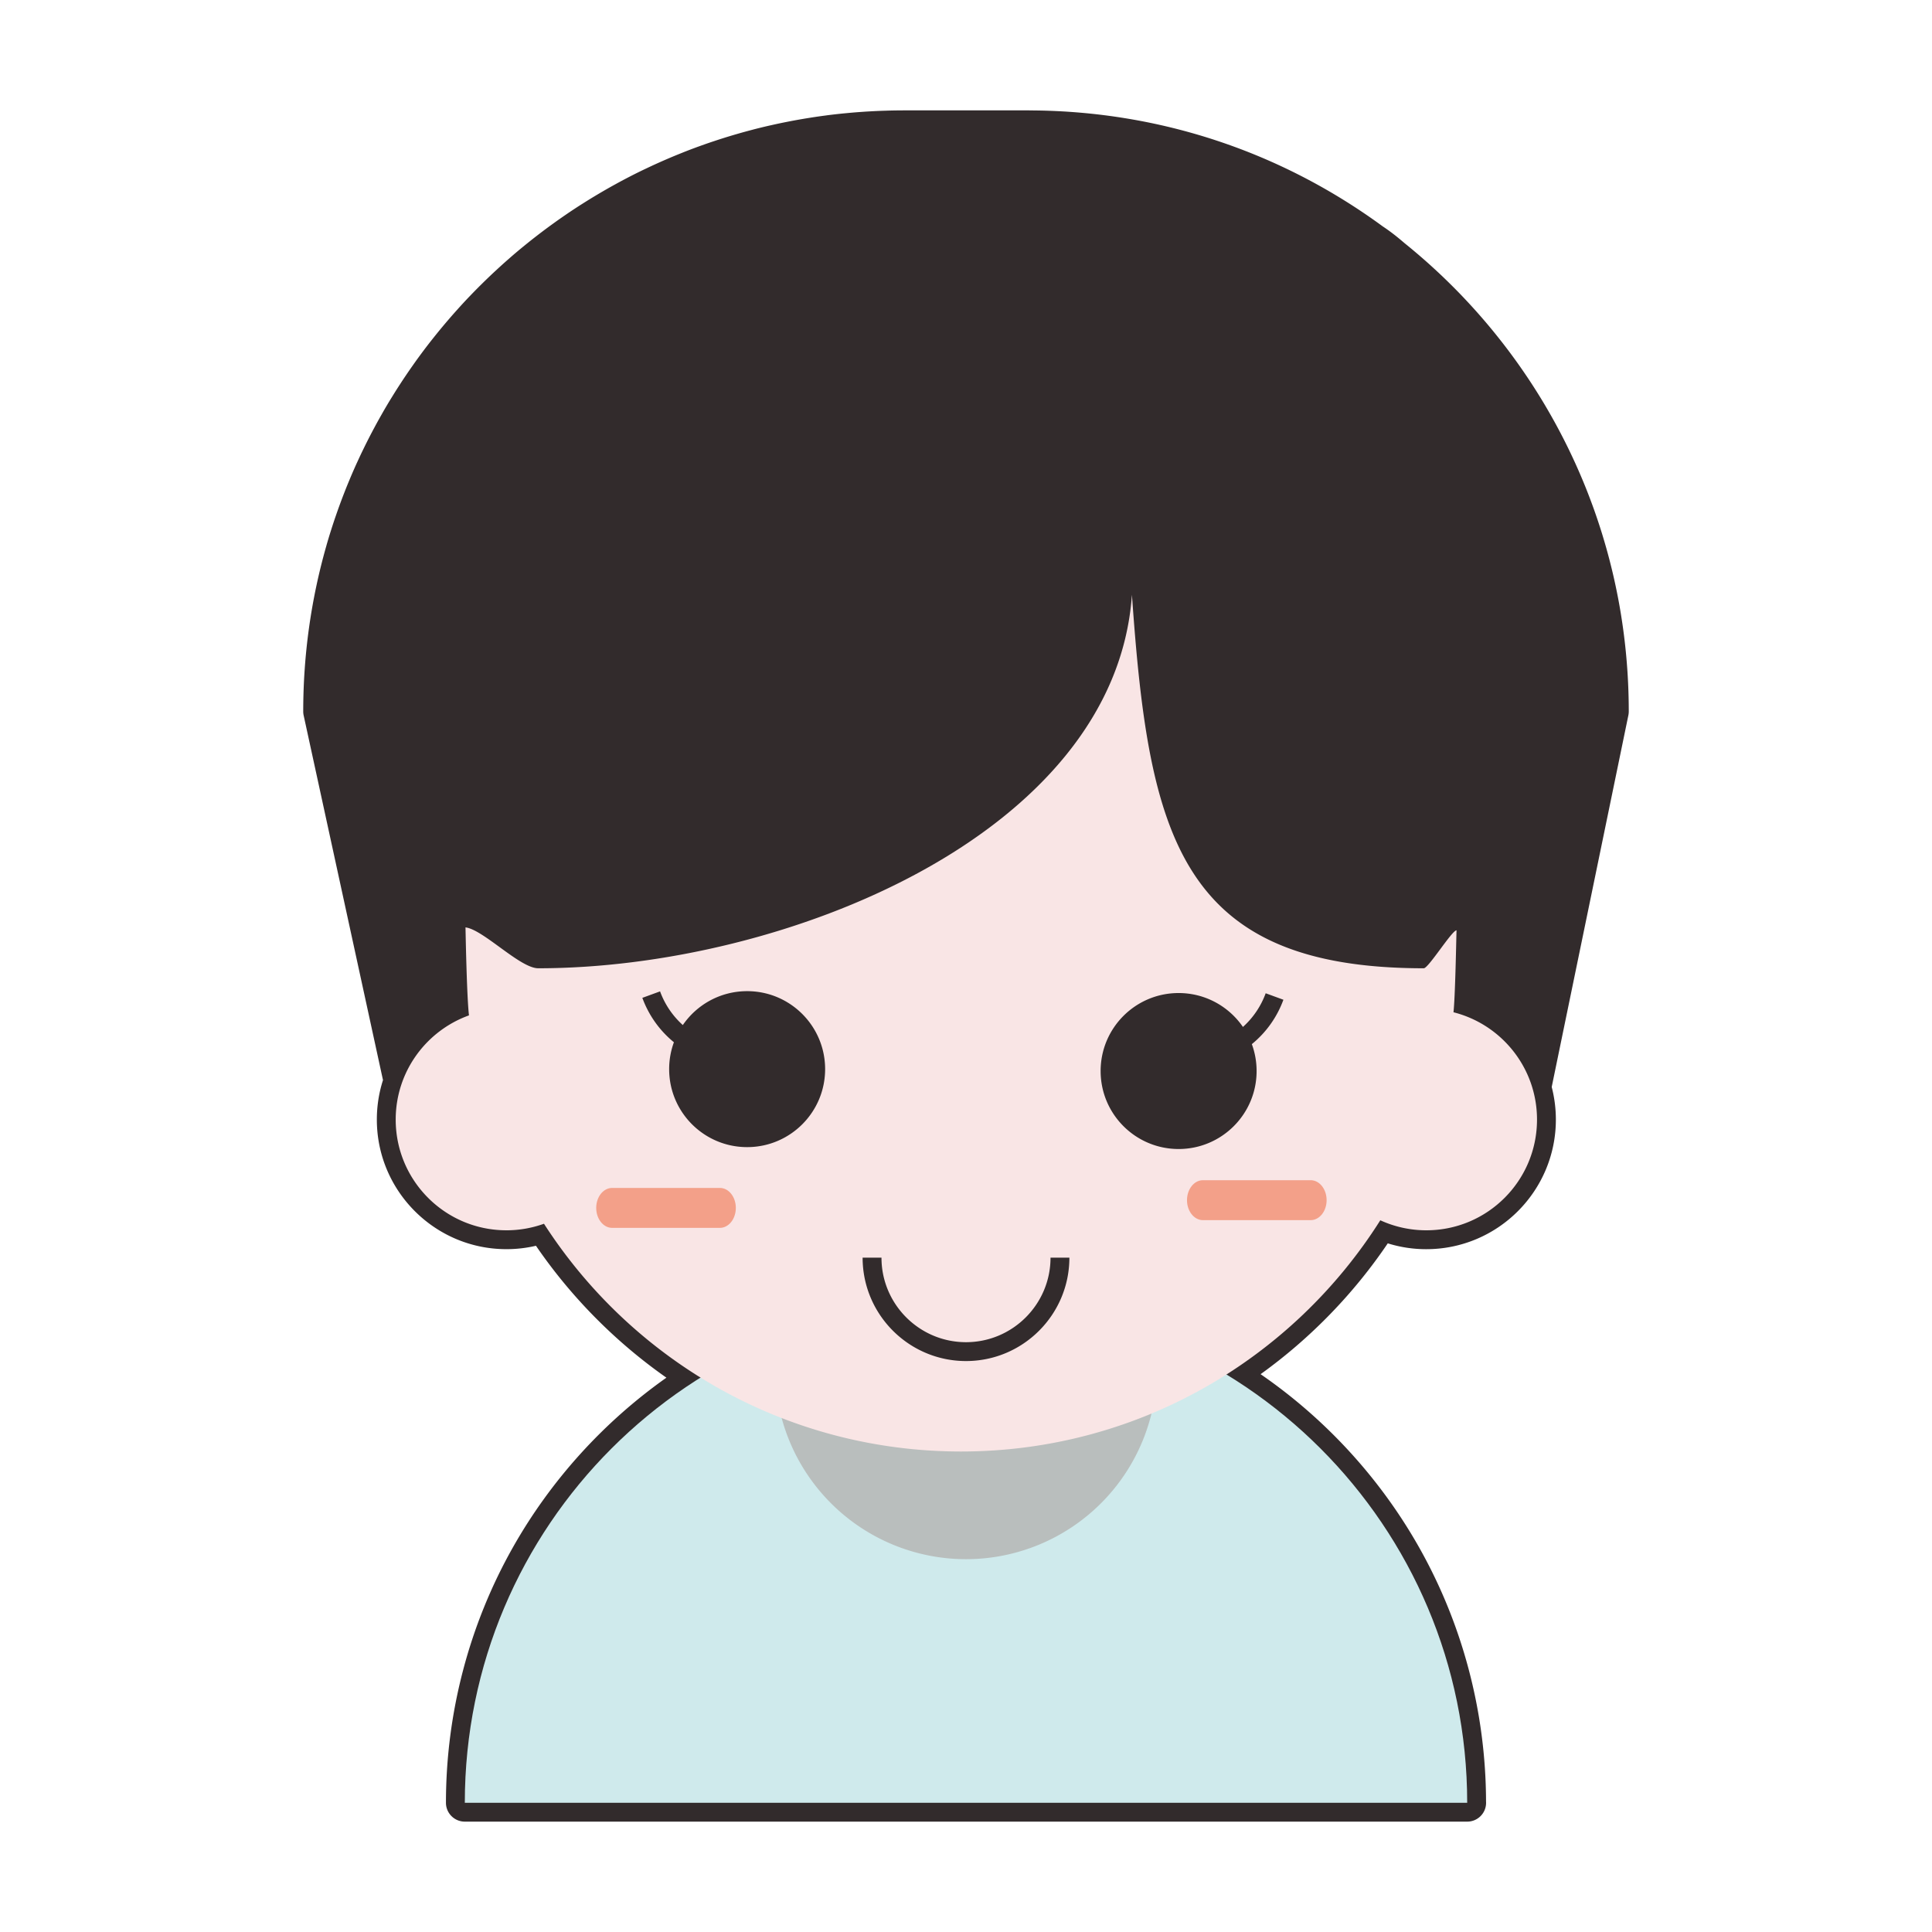
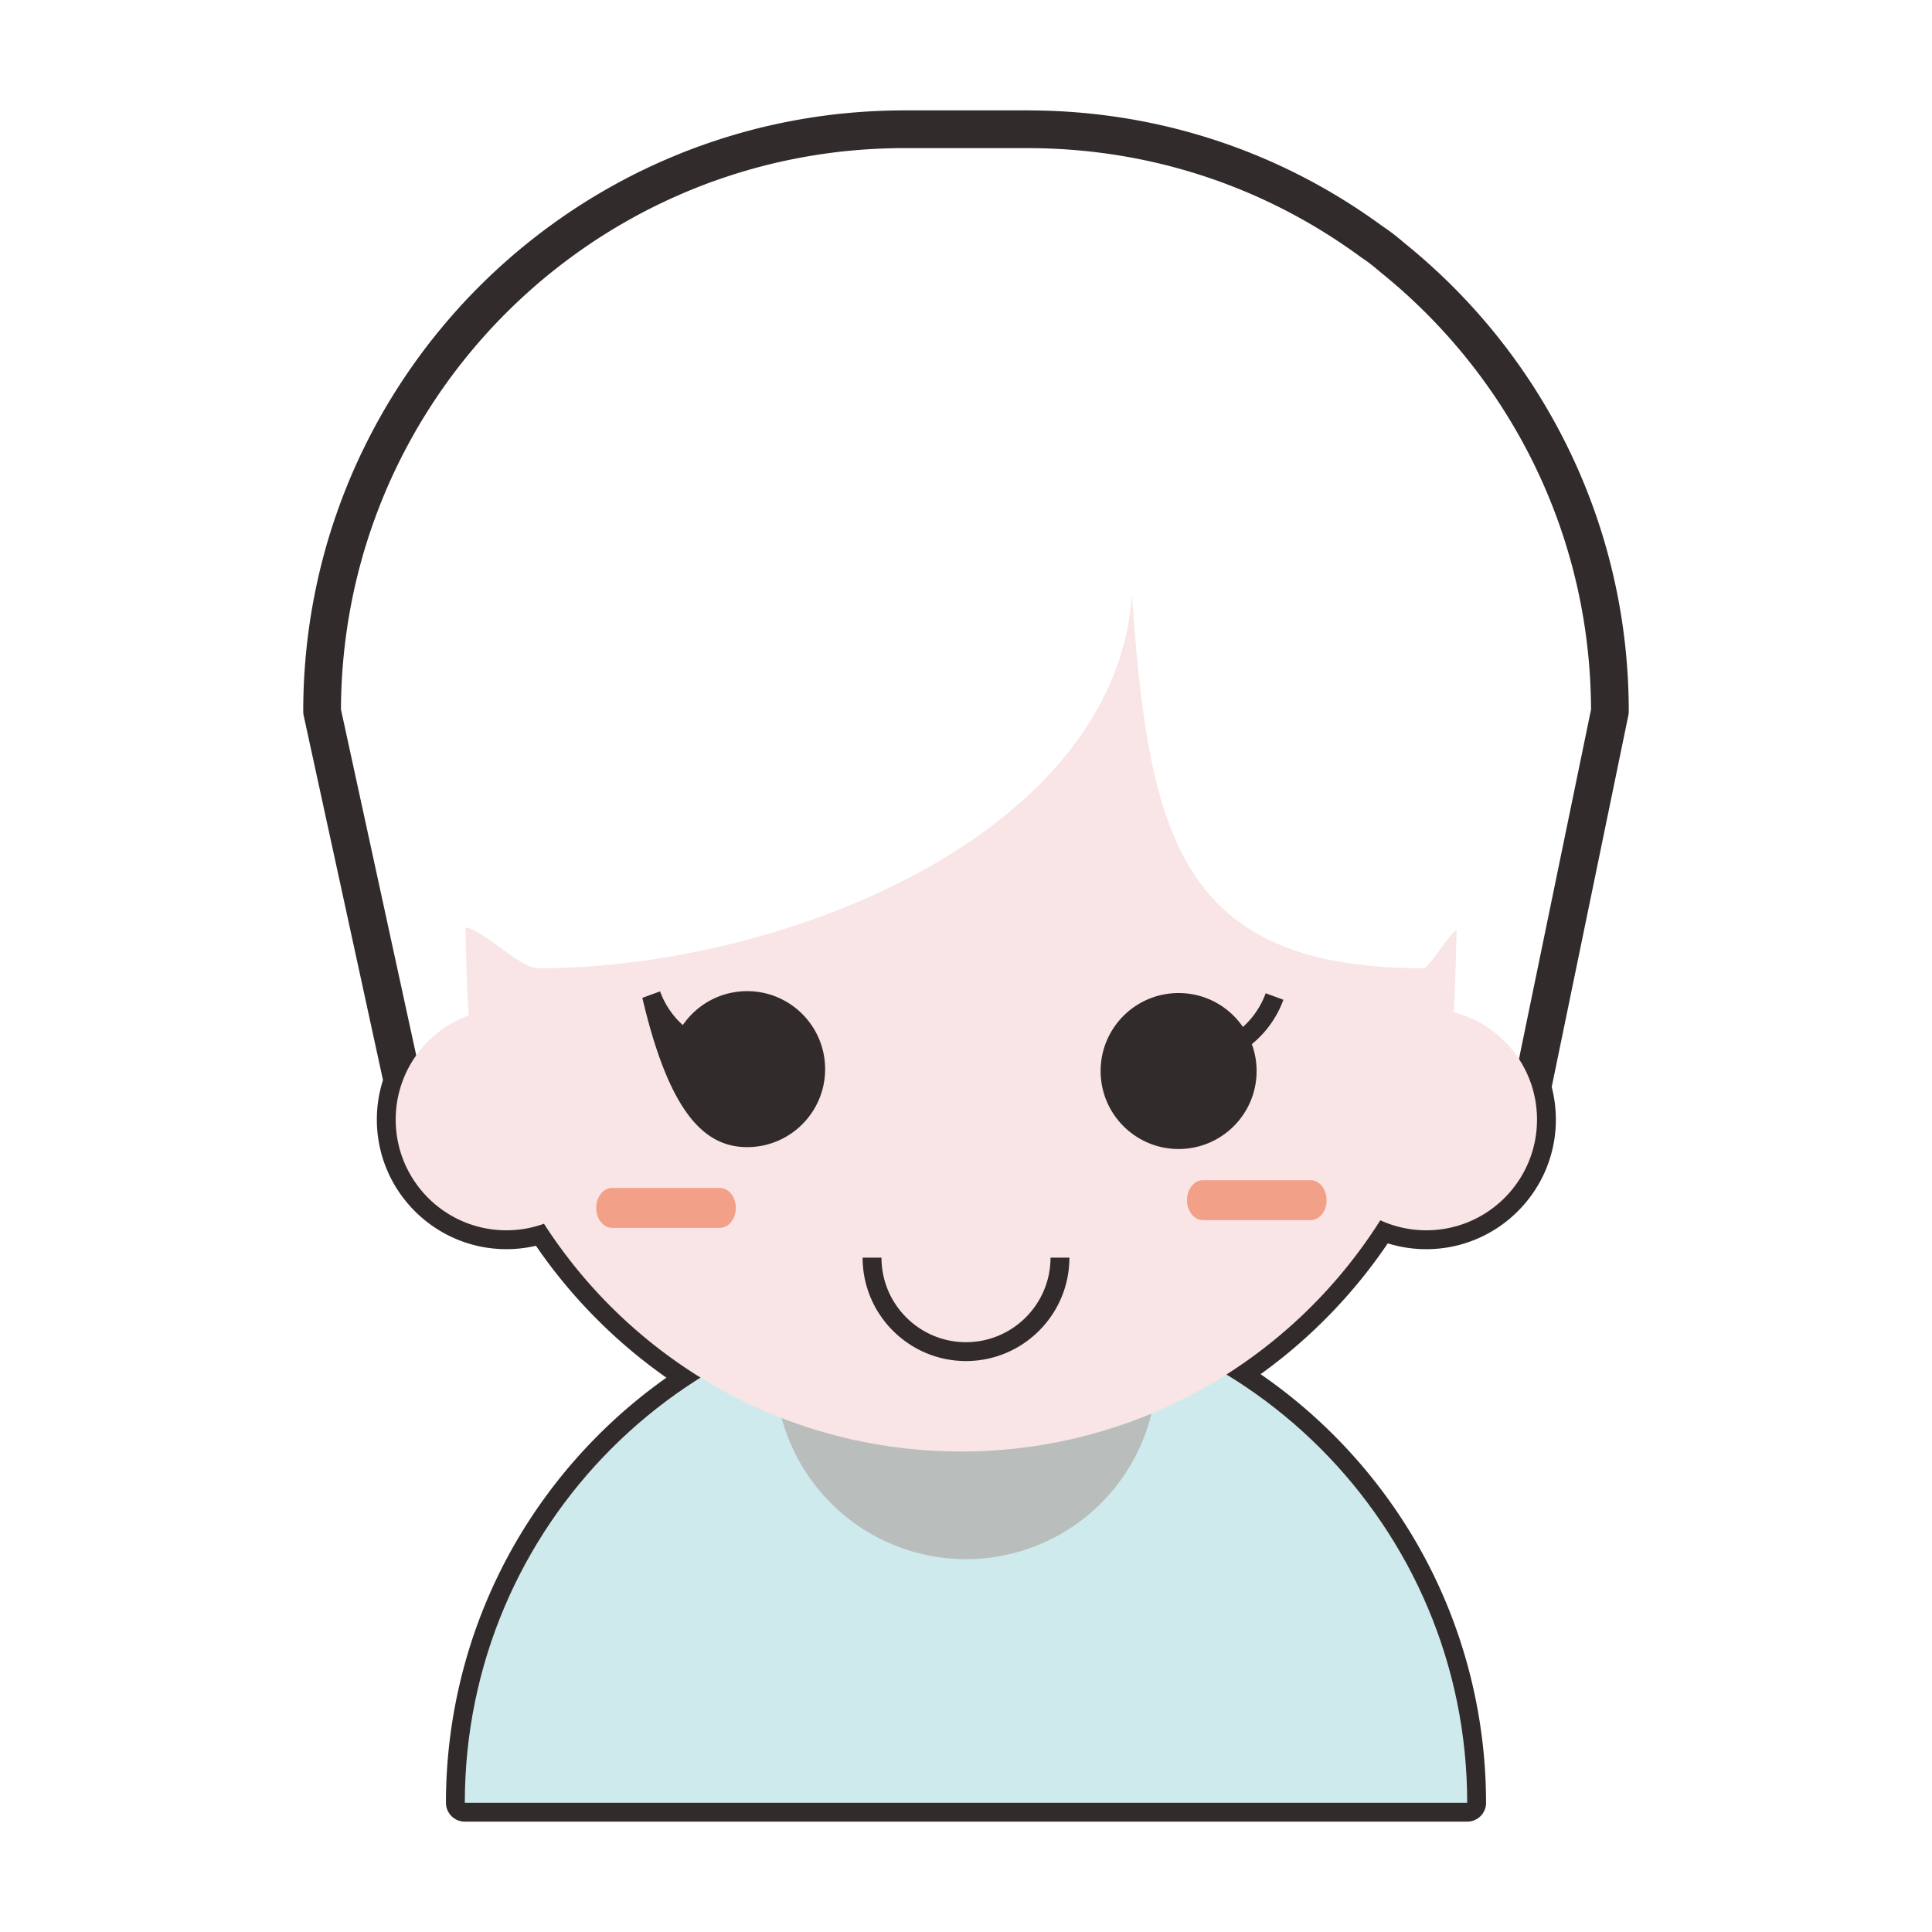
<svg xmlns="http://www.w3.org/2000/svg" t="1739805305749" class="icon" viewBox="0 0 1024 1024" version="1.1" p-id="6785" width="200" height="200">
  <path d="M777.659 965.502H246.365c-5.523 0-10-4.478-10-10 0-47.575 12.323-94.477 35.637-135.635 20.073-35.436 47.965-66.184 81.213-89.671-26.951-18.893-50.573-42.761-69.143-69.912a68.673 68.673 0 0 1-15.661 1.8c-37.868 0-68.676-30.808-68.676-68.676 0-7.175 1.094-14.19 3.259-20.935a7.795 7.795 0 0 1-0.048-0.208l-42-193.067a9.991 9.991 0 0 1-0.229-2.125c0-29.834 4.134-59.396 12.285-87.865 0.035-0.146 0.073-0.292 0.114-0.437 0.606-2.103 1.24-4.219 1.894-6.326 0.057-0.184 0.123-0.39 0.19-0.596l0.091-0.28a307.9 307.9 0 0 1 1.948-6.001c0.191-0.568 0.385-1.126 0.578-1.683l0.225-0.648a304.662 304.662 0 0 1 1.593-4.526 317.417 317.417 0 0 1 2.595-6.915l0.188-0.483c0.25-0.643 0.5-1.287 0.754-1.928 0.648-1.63 1.311-3.244 1.982-4.853l0.301-0.728c0.147-0.359 0.295-0.718 0.447-1.076a317.91 317.91 0 0 1 2.857-6.529c0.144-0.32 0.297-0.649 0.45-0.977l0.241-0.519a311.774 311.774 0 0 1 2.332-4.996c0.276-0.577 0.558-1.152 0.84-1.728l0.267-0.544a320.579 320.579 0 0 1 3.3-6.568c0.72-1.393 1.455-2.782 2.198-4.165l0.265-0.495c0.301-0.563 0.602-1.127 0.908-1.687 0.908-1.661 1.833-3.31 2.769-4.951l0.25-0.445c0.151-0.271 0.304-0.542 0.458-0.812a313.892 313.892 0 0 1 3.604-6.094c0.213-0.352 0.433-0.706 0.653-1.061l0.383-0.619c0.899-1.464 1.804-2.92 2.725-4.365 0.453-0.711 0.914-1.42 1.374-2.129a309.023 309.023 0 0 1 6.76-10.011l0.422-0.603c0.305-0.437 0.61-0.873 0.92-1.306a311.17 311.17 0 0 1 3.86-5.293l0.306-0.417a320.32 320.32 0 0 1 4.291-5.597c0.3-0.384 0.608-0.769 0.916-1.154l0.455-0.57a330.943 330.943 0 0 1 3.073-3.817c0.548-0.669 1.1-1.332 1.651-1.993 0.985-1.182 1.98-2.358 2.982-3.526 0.556-0.648 1.114-1.3 1.678-1.947 1.095-1.254 2.2-2.497 3.312-3.731l0.481-0.539c0.306-0.343 0.611-0.686 0.921-1.025a312.879 312.879 0 0 1 4.804-5.16l0.652-0.671a320.02 320.02 0 0 1 4.28-4.384c0.385-0.387 0.777-0.773 1.169-1.159l0.499-0.492a316.659 316.659 0 0 1 3.417-3.336 331.096 331.096 0 0 1 5.291-4.964l0.251-0.23c0.525-0.483 1.052-0.967 1.582-1.446a302.875 302.875 0 0 1 3.968-3.521l0.46-0.406c0.292-0.259 0.584-0.517 0.879-0.772a312.776 312.776 0 0 1 5.386-4.553c0.251-0.208 0.506-0.413 0.761-0.619l0.459-0.372a315.746 315.746 0 0 1 4.289-3.454c0.556-0.438 1.106-0.865 1.657-1.293l0.283-0.219a329.457 329.457 0 0 1 5.796-4.406 328.864 328.864 0 0 1 3.843-2.802l0.465-0.336c0.494-0.356 0.987-0.712 1.484-1.063a311.14 311.14 0 0 1 4.797-3.325l0.36-0.249c0.222-0.154 0.444-0.308 0.668-0.459a329.829 329.829 0 0 1 5.92-3.897c0.369-0.237 0.736-0.467 1.103-0.698l0.573-0.36a334.606 334.606 0 0 1 4.357-2.72c0.698-0.427 1.4-0.849 2.102-1.269a307.668 307.668 0 0 1 4.107-2.429 318.52 318.52 0 0 1 2.234-1.29 326.281 326.281 0 0 1 4.271-2.389l0.684-0.377c0.434-0.24 0.868-0.479 1.305-0.716a328.13 328.13 0 0 1 6.11-3.224l0.237-0.124a304.431 304.431 0 0 1 6.348-3.155c0.423-0.204 0.838-0.4 1.252-0.595l0.753-0.356c1.502-0.714 3-1.417 4.505-2.104 0.791-0.36 1.583-0.715 2.377-1.069a315.975 315.975 0 0 1 4.306-1.884l0.093-0.04c0.76-0.326 1.519-0.652 2.281-0.972a313.018 313.018 0 0 1 4.752-1.941l0.678-0.274c0.414-0.167 0.828-0.335 1.243-0.499a315.337 315.337 0 0 1 6.73-2.559l0.994-0.354c1.925-0.699 3.86-1.381 5.805-2.045 0.552-0.188 1.109-0.373 1.667-0.557l0.626-0.207a317.862 317.862 0 0 1 4.636-1.505 322.962 322.962 0 0 1 7.141-2.158l0.446-0.129c0.665-0.193 1.329-0.386 1.996-0.573 1.767-0.497 3.539-0.974 5.316-1.44l0.702-0.187c0.339-0.091 0.678-0.182 1.018-0.27a326.138 326.138 0 0 1 7.088-1.729c0.342-0.079 0.681-0.153 1.019-0.227l0.652-0.144c1.833-0.414 3.662-0.816 5.497-1.196 0.651-0.135 1.312-0.266 1.973-0.397l0.543-0.108a326.724 326.724 0 0 1 7.435-1.392c1.635-0.285 3.264-0.553 4.895-0.811l0.64-0.102c0.606-0.097 1.213-0.194 1.822-0.286a313.57 313.57 0 0 1 6.14-0.859l0.406-0.057c0.273-0.039 0.546-0.077 0.82-0.111 2.352-0.297 4.764-0.572 7.358-0.841 0.469-0.048 0.936-0.091 1.404-0.134l0.736-0.068c1.769-0.17 3.549-0.332 5.336-0.473 0.797-0.063 1.592-0.12 2.387-0.176l0.296-0.021c1.641-0.117 3.283-0.221 4.928-0.312a281.184 281.184 0 0 1 7.937-0.341l0.722-0.024c0.559-0.019 1.118-0.038 1.679-0.052 2.785-0.064 5.267-0.096 7.599-0.096h65.422c0.775 0 1.564 0.01 2.363 0.026 67.416 0.489 131.678 21.756 185.872 61.507 4.825 3.187 8.527 6.32 10.753 8.204 0.471 0.398 0.867 0.735 1.186 0.993a328.959 328.959 0 0 1 3.845 3.162l0.834 0.704a318.065 318.065 0 0 1 4.021 3.436l0.803 0.696c1.49 1.305 2.964 2.62 4.425 3.947l0.912 0.834a344.715 344.715 0 0 1 4.018 3.737l0.498 0.47a326.305 326.305 0 0 1 4.292 4.167l0.932 0.924a321.465 321.465 0 0 1 4.23 4.282l0.02 0.02a331.926 331.926 0 0 1 4.162 4.395l0.902 0.971a338.168 338.168 0 0 1 4.027 4.436l0.376 0.428a323.97 323.97 0 0 1 3.659 4.204l0.795 0.929a326.131 326.131 0 0 1 3.832 4.598l0.605 0.748a303.967 303.967 0 0 1 3.355 4.202l0.681 0.865a324.412 324.412 0 0 1 3.601 4.71l0.711 0.955a317.446 317.446 0 0 1 3.226 4.411l0.457 0.632a336.744 336.744 0 0 1 3.423 4.894l0.746 1.094a321.597 321.597 0 0 1 3.265 4.885l0.15 0.229a312.144 312.144 0 0 1 3.223 5.052l0.698 1.119a325.264 325.264 0 0 1 3.146 5.172l0.19 0.325a324.016 324.016 0 0 1 2.892 4.989l0.65 1.145c0.976 1.734 1.94 3.478 2.884 5.232l0.46 0.861a349.611 349.611 0 0 1 2.479 4.732l0.536 1.045c0.91 1.792 1.795 3.571 2.662 5.36l0.531 1.108a329.294 329.294 0 0 1 2.285 4.857l0.39 0.843a320.21 320.21 0 0 1 2.438 5.491l0.547 1.274a313.56 313.56 0 0 1 2.199 5.26l0.159 0.383a301.04 301.04 0 0 1 2.234 5.682l0.513 1.346a333.328 333.328 0 0 1 2.098 5.7l0.157 0.452c0.624 1.752 1.244 3.57 1.854 5.395l0.449 1.352c0.632 1.92 1.245 3.83 1.837 5.75l0.278 0.923a321.498 321.498 0 0 1 1.529 5.179l0.365 1.275a337.84 337.84 0 0 1 1.579 5.812l0.325 1.27c0.439 1.71 0.867 3.436 1.281 5.167l0.263 1.092c0.464 1.966 0.904 3.937 1.329 5.914l0.303 1.426c0.384 1.828 0.754 3.654 1.105 5.486l0.112 0.563c0.015 0.074 0.027 0.148 0.04 0.223 3.699 19.536 5.575 39.596 5.575 59.631 0 0.679-0.069 1.355-0.206 2.02l-40.635 197.021a68.771 68.771 0 0 1 2.204 17.295c0 37.868-30.809 68.676-68.678 68.676a68.175 68.175 0 0 1-20.414-3.097c-18.104 26.792-41.122 50.457-67.408 69.348 33.969 23.404 62.495 54.308 83.058 90.121 23.728 41.327 36.319 88.479 36.433 136.396a10 10 0 0 1 0.021 0.649c0.006 5.513-4.47 9.991-9.994 9.991z m-521.098-20h510.884c-1.609-41.191-13.138-81.476-33.583-117.086-21.442-37.348-52.225-68.941-89.018-91.366a10 10 0 0 1-0.159-16.979c31.437-19.976 58.565-47.167 78.455-78.635a9.997 9.997 0 0 1 12.612-3.751 48.285 48.285 0 0 0 20.219 4.4c26.841 0 48.678-21.836 48.678-48.676 0-4.78-0.694-9.51-2.063-14.056a9.995 9.995 0 0 1-0.219-4.903l40.917-198.389c-0.062-18.519-1.831-37.049-5.262-55.093l-0.027-0.15-0.082-0.414a298.663 298.663 0 0 0-1.031-5.113l-0.283-1.338a285.533 285.533 0 0 0-1.243-5.534l-0.249-1.031c-0.388-1.625-0.79-3.242-1.203-4.854l-0.304-1.185c-0.474-1.81-0.968-3.626-1.477-5.435l-0.345-1.202a293.587 293.587 0 0 0-1.428-4.833l-0.273-0.909a304.059 304.059 0 0 0-1.708-5.346l-0.421-1.265a280.155 280.155 0 0 0-1.752-5.098l-0.135-0.387a308.498 308.498 0 0 0-1.967-5.342l-0.475-1.247a294.582 294.582 0 0 0-2.077-5.286l-0.15-0.361a285.527 285.527 0 0 0-2.082-4.979l-0.511-1.189a305.08 305.08 0 0 0-2.277-5.13l-0.373-0.806a282.887 282.887 0 0 0-2.139-4.547l-0.497-1.037a303.631 303.631 0 0 0-2.49-5.015l-0.521-1.012a307.093 307.093 0 0 0-2.321-4.432l-0.407-0.765a294.383 294.383 0 0 0-2.716-4.926l-0.613-1.081a303.062 303.062 0 0 0-2.667-4.601l-0.139-0.237a312.488 312.488 0 0 0-3.015-4.962l-0.665-1.065a288.921 288.921 0 0 0-3.054-4.788l-0.073-0.11a304.737 304.737 0 0 0-3.093-4.629l-0.687-1.006a308.704 308.704 0 0 0-3.228-4.614l-0.43-0.596a287.048 287.048 0 0 0-3.007-4.11l-0.678-0.911a293.845 293.845 0 0 0-3.383-4.424l-0.638-0.811a280.755 280.755 0 0 0-3.136-3.927l-0.584-0.721a300.66 300.66 0 0 0-3.562-4.273l-0.753-0.878a297.006 297.006 0 0 0-3.445-3.959l-0.342-0.389a301.468 301.468 0 0 0-3.784-4.168l-0.838-0.902a302.58 302.58 0 0 0-3.888-4.106l-0.023-0.024a314.844 314.844 0 0 0-3.979-4.028l-0.866-0.858a307.926 307.926 0 0 0-4.033-3.916l-0.48-0.453a327.537 327.537 0 0 0-3.748-3.486l-0.872-0.797a300.934 300.934 0 0 0-4.139-3.691l-0.771-0.667a293.345 293.345 0 0 0-3.763-3.215l-0.775-0.654a293.637 293.637 0 0 0-3.599-2.96 99.002 99.002 0 0 1-1.53-1.277c-2.036-1.723-5.114-4.328-9.03-6.897a10.903 10.903 0 0 1-0.436-0.302C670.476 98.95 610.153 78.97 546.866 78.522l-0.129-0.001a99.44 99.44 0 0 0-2.026-0.023h-65.422c-2.176 0-4.506 0.029-7.123 0.09-0.483 0.012-0.977 0.029-1.471 0.046l-0.778 0.026c-1.634 0.05-3.255 0.108-4.872 0.185a309.047 309.047 0 0 0-7.2 0.427l-0.296 0.021c-0.745 0.053-1.491 0.106-2.234 0.165-1.668 0.132-3.334 0.283-4.997 0.443l-0.829 0.077c-0.391 0.036-0.781 0.071-1.171 0.111-2.441 0.252-4.706 0.511-6.923 0.791l-1.124 0.154c-1.929 0.251-3.847 0.519-5.757 0.806-0.546 0.082-1.093 0.169-1.64 0.257l-0.668 0.106a310.13 310.13 0 0 0-4.581 0.759 304.37 304.37 0 0 0-6.976 1.306l-0.555 0.11c-0.6 0.119-1.2 0.238-1.799 0.362-1.725 0.357-3.435 0.733-5.141 1.119l-1.577 0.35a301.75 301.75 0 0 0-6.629 1.618l-1.629 0.433c-1.649 0.433-3.308 0.878-4.96 1.343-0.614 0.173-1.227 0.351-1.84 0.529l-0.459 0.133a279.187 279.187 0 0 0-6.689 2.021c-1.45 0.458-2.898 0.929-4.343 1.41l-0.665 0.22c-0.492 0.162-0.983 0.324-1.471 0.491a297.06 297.06 0 0 0-5.448 1.919l-0.929 0.33a291.429 291.429 0 0 0-6.3 2.395c-0.345 0.136-0.696 0.278-1.048 0.42l-0.756 0.306a283.579 283.579 0 0 0-4.451 1.818c-0.712 0.299-1.42 0.603-2.129 0.907a292.52 292.52 0 0 0-4.134 1.809c-0.751 0.334-1.492 0.667-2.231 1.003-1.41 0.643-2.811 1.301-4.209 1.965l-0.822 0.389c-0.358 0.168-0.717 0.337-1.074 0.51a287.274 287.274 0 0 0-6.087 3.03c-1.87 0.959-3.742 1.948-5.794 3.057-0.377 0.204-0.761 0.417-1.145 0.628l-0.726 0.4a310.29 310.29 0 0 0-3.996 2.234c-0.699 0.399-1.399 0.805-2.097 1.21-1.27 0.737-2.529 1.483-3.784 2.237l-0.086 0.052c-0.648 0.389-1.297 0.777-1.941 1.171a311.027 311.027 0 0 0-4.098 2.559l-0.646 0.407c-0.308 0.193-0.616 0.386-0.922 0.583a305.983 305.983 0 0 0-5.544 3.649l-0.954 0.658a286.536 286.536 0 0 0-4.507 3.124c-0.451 0.319-0.892 0.637-1.333 0.956l-0.488 0.352a323.711 323.711 0 0 0-3.607 2.63 315.54 315.54 0 0 0-5.446 4.139l-0.294 0.228c-0.508 0.395-1.017 0.789-1.522 1.188a308.467 308.467 0 0 0-4.014 3.233l-1.144 0.928a299.6 299.6 0 0 0-5.054 4.272c-0.238 0.206-0.466 0.408-0.695 0.61l-0.553 0.488a285.581 285.581 0 0 0-3.721 3.302c-0.49 0.443-0.974 0.889-1.458 1.333l-0.261 0.24a295.395 295.395 0 0 0-4.968 4.66 285.907 285.907 0 0 0-3.2 3.125l-0.533 0.525c-0.343 0.338-0.688 0.677-1.028 1.019a295.066 295.066 0 0 0-4.026 4.125l-0.611 0.628a293.179 293.179 0 0 0-4.496 4.83c-0.261 0.287-0.517 0.573-0.772 0.859l-0.541 0.604a300.3 300.3 0 0 0-3.108 3.502c-0.524 0.601-1.045 1.209-1.566 1.817a311.17 311.17 0 0 0-4.346 5.177 296.556 296.556 0 0 0-2.882 3.581l-0.503 0.629c-0.261 0.326-0.522 0.652-0.78 0.982a301.618 301.618 0 0 0-4.032 5.259l-0.267 0.365a298.75 298.75 0 0 0-3.635 4.985c-0.275 0.385-0.539 0.762-0.803 1.14l-0.454 0.648a296.264 296.264 0 0 0-2.563 3.697 330.71 330.71 0 0 0-1.374 2.039 278.709 278.709 0 0 0-2.383 3.623c-0.455 0.7-0.882 1.356-1.303 2.018a298.963 298.963 0 0 0-2.55 4.086l-0.444 0.717c-0.177 0.285-0.354 0.569-0.528 0.856a308.748 308.748 0 0 0-3.381 5.718l-0.657 1.166a316.776 316.776 0 0 0-2.601 4.651c-0.274 0.502-0.544 1.007-0.813 1.513l-0.281 0.525a300.586 300.586 0 0 0-3.208 6.144 305.186 305.186 0 0 0-1.951 3.926l-0.277 0.565c-0.254 0.518-0.508 1.037-0.758 1.558a297.896 297.896 0 0 0-2.189 4.689l-0.299 0.646c-0.114 0.244-0.228 0.488-0.338 0.734a294.261 294.261 0 0 0-2.68 6.124c-0.12 0.285-0.241 0.578-0.361 0.871l-0.347 0.837a296.617 296.617 0 0 0-1.849 4.527c-0.233 0.588-0.465 1.187-0.698 1.785l-0.19 0.489a280.437 280.437 0 0 0-1.554 4.088 349.95 349.95 0 0 0-0.875 2.381 294.614 294.614 0 0 0-1.492 4.239l-0.238 0.688c-0.174 0.501-0.348 1.001-0.518 1.505a287.017 287.017 0 0 0-1.813 5.586l-0.264 0.821a304.11 304.11 0 0 0-1.676 5.584 11.7 11.7 0 0 1-0.117 0.446c-7.605 26.443-11.508 53.898-11.605 81.625l40.648 186.854a9.997 9.997 0 0 1 2.344 11.266 48.324 48.324 0 0 0-3.978 19.28c0 26.84 21.836 48.676 48.676 48.676 5.668 0 11.227-0.969 16.521-2.879a10.002 10.002 0 0 1 11.803 3.994c20.318 31.569 47.929 58.699 79.846 78.456a9.998 9.998 0 0 1 0.041 16.98c-36.094 22.582-66.253 54.08-87.217 91.089-19.978 35.277-31.251 75.106-32.841 115.783z" fill="#322B2C" p-id="6786" />
-   <path d="M847.846 319.1l-0.001-0.02c-0.034-0.18-0.073-0.358-0.107-0.538a311.524 311.524 0 0 0-1.07-5.309c-0.098-0.463-0.194-0.926-0.294-1.388-0.411-1.913-0.838-3.82-1.285-5.719-0.084-0.356-0.172-0.71-0.257-1.065-0.4-1.676-0.815-3.347-1.243-5.013-0.104-0.405-0.206-0.811-0.312-1.216a310.446 310.446 0 0 0-1.528-5.625c-0.117-0.415-0.237-0.827-0.355-1.241a312.328 312.328 0 0 0-1.477-5c-0.093-0.303-0.182-0.606-0.273-0.908a314.981 314.981 0 0 0-1.774-5.556l-0.439-1.32a286.993 286.993 0 0 0-1.812-5.271c-0.045-0.129-0.089-0.259-0.135-0.388a316.021 316.021 0 0 0-2.529-6.826 302.78 302.78 0 0 0-2.145-5.458l-0.175-0.419a285.054 285.054 0 0 0-2.132-5.097l-0.525-1.226a331.795 331.795 0 0 0-2.354-5.302c-0.127-0.277-0.257-0.552-0.384-0.829a311.74 311.74 0 0 0-2.217-4.713c-0.17-0.356-0.34-0.713-0.513-1.069a319.056 319.056 0 0 0-2.569-5.175c-0.175-0.342-0.353-0.683-0.526-1.024a313.935 313.935 0 0 0-2.412-4.604c-0.146-0.273-0.289-0.547-0.436-0.819a310.539 310.539 0 0 0-2.794-5.066c-0.209-0.371-0.42-0.74-0.629-1.11a303.502 303.502 0 0 0-2.76-4.76c-0.074-0.127-0.147-0.256-0.225-0.383a315.639 315.639 0 0 0-3.035-4.99c-0.229-0.37-0.461-0.74-0.692-1.109a301.661 301.661 0 0 0-3.152-4.942l-0.111-0.168a309.09 309.09 0 0 0-3.163-4.733c-0.24-0.353-0.479-0.705-0.721-1.056a312.448 312.448 0 0 0-3.32-4.747c-0.146-0.204-0.294-0.406-0.439-0.609a303.416 303.416 0 0 0-3.115-4.259c-0.233-0.312-0.464-0.626-0.698-0.938a296.952 296.952 0 0 0-3.496-4.573c-0.217-0.279-0.438-0.555-0.655-0.833a294.369 294.369 0 0 0-3.244-4.063l-0.588-0.726a319.64 319.64 0 0 0-3.693-4.431c-0.263-0.309-0.526-0.616-0.79-0.923a305.804 305.804 0 0 0-3.551-4.08c-0.12-0.136-0.238-0.273-0.358-0.408a317.63 317.63 0 0 0-4.775-5.238 311.836 311.836 0 0 0-4.034-4.26l-0.003-0.003a322.043 322.043 0 0 0-4.107-4.158c-0.303-0.301-0.604-0.603-0.909-0.902a321.96 321.96 0 0 0-4.151-4.03l-0.485-0.457a323.812 323.812 0 0 0-3.886-3.615l-0.895-0.818a316.282 316.282 0 0 0-4.283-3.82c-0.26-0.227-0.521-0.45-0.779-0.676a317.333 317.333 0 0 0-3.909-3.34c-0.265-0.223-0.527-0.447-0.793-0.669a304.704 304.704 0 0 0-3.727-3.065c-1.802-1.457-5.815-5.12-11.361-8.759C676.672 91.094 614.374 69 546.938 68.523c-0.753-0.015-1.496-0.025-2.227-0.025h-65.422c-2.458 0-4.909 0.036-7.354 0.093-0.78 0.019-1.558 0.049-2.337 0.074-1.678 0.052-3.354 0.112-5.025 0.191-0.892 0.042-1.78 0.09-2.668 0.14-1.592 0.088-3.182 0.189-4.768 0.302-0.869 0.062-1.738 0.123-2.605 0.191a302.89 302.89 0 0 0-5.173 0.459c-0.688 0.066-1.378 0.124-2.064 0.195-2.391 0.247-4.774 0.517-7.149 0.817-0.392 0.049-0.779 0.109-1.171 0.16-1.986 0.259-3.969 0.535-5.943 0.832-0.798 0.12-1.593 0.25-2.388 0.376-1.58 0.25-3.158 0.51-4.731 0.784a309.076 309.076 0 0 0-7.209 1.349c-0.814 0.162-1.629 0.321-2.441 0.49-1.775 0.368-3.545 0.757-5.31 1.156-0.542 0.123-1.086 0.236-1.626 0.361-2.295 0.532-4.58 1.09-6.854 1.672-0.56 0.144-1.115 0.299-1.675 0.445-1.72 0.451-3.436 0.912-5.145 1.393-0.793 0.223-1.583 0.454-2.373 0.683a296.902 296.902 0 0 0-11.405 3.547c-0.738 0.245-1.479 0.486-2.213 0.737a306.785 306.785 0 0 0-5.626 1.982c-0.32 0.116-0.644 0.225-0.963 0.342-2.183 0.8-4.351 1.627-6.509 2.474-0.625 0.246-1.245 0.502-1.869 0.752a307.611 307.611 0 0 0-4.6 1.879c-0.768 0.322-1.531 0.65-2.296 0.978a316.422 316.422 0 0 0-6.48 2.864 307.573 307.573 0 0 0-4.353 2.032c-0.648 0.309-1.302 0.612-1.95 0.925a301.683 301.683 0 0 0-6.188 3.076c-0.063 0.032-0.125 0.066-0.188 0.099a310.875 310.875 0 0 0-5.913 3.12c-0.646 0.35-1.286 0.708-1.931 1.062a303.21 303.21 0 0 0-4.135 2.312c-0.726 0.414-1.448 0.833-2.169 1.252a299.526 299.526 0 0 0-3.911 2.312c-0.7 0.42-1.401 0.84-2.097 1.266a312.018 312.018 0 0 0-4.233 2.643c-0.537 0.34-1.079 0.675-1.614 1.019a309.49 309.49 0 0 0-5.733 3.774c-0.335 0.226-0.665 0.46-0.999 0.688a299.954 299.954 0 0 0-4.648 3.222c-0.632 0.447-1.257 0.901-1.885 1.353a318.063 318.063 0 0 0-3.719 2.712 299.948 299.948 0 0 0-5.628 4.278c-0.625 0.485-1.25 0.968-1.871 1.458a311.473 311.473 0 0 0-4.155 3.346c-0.393 0.322-0.792 0.637-1.183 0.96a305.945 305.945 0 0 0-5.223 4.416c-0.436 0.376-0.863 0.761-1.296 1.14a295.555 295.555 0 0 0-3.84 3.408c-0.596 0.539-1.187 1.084-1.778 1.627a310.41 310.41 0 0 0-5.126 4.809 305.642 305.642 0 0 0-3.31 3.232c-0.538 0.532-1.08 1.061-1.614 1.598a309.306 309.306 0 0 0-4.158 4.259c-0.206 0.214-0.416 0.424-0.621 0.639a309.665 309.665 0 0 0-4.655 5.001c-0.457 0.501-0.905 1.01-1.358 1.514a314.466 314.466 0 0 0-3.207 3.614c-0.545 0.625-1.085 1.255-1.625 1.885a314.564 314.564 0 0 0-2.892 3.42c-0.534 0.64-1.067 1.281-1.595 1.925a311.096 311.096 0 0 0-2.981 3.702c-0.442 0.556-0.889 1.108-1.327 1.668a312.833 312.833 0 0 0-4.16 5.426c-0.099 0.132-0.194 0.267-0.292 0.399a304.716 304.716 0 0 0-3.745 5.135c-0.437 0.611-0.864 1.229-1.296 1.843a305.558 305.558 0 0 0-2.649 3.822c-0.477 0.7-0.949 1.403-1.42 2.107a291.387 291.387 0 0 0-2.466 3.747c-0.45 0.693-0.901 1.386-1.345 2.084a310.497 310.497 0 0 0-2.636 4.223c-0.334 0.544-0.676 1.084-1.007 1.631a310.92 310.92 0 0 0-3.49 5.902c-0.233 0.404-0.457 0.814-0.687 1.219a310.97 310.97 0 0 0-2.681 4.795c-0.384 0.702-0.759 1.41-1.137 2.116a297.449 297.449 0 0 0-5.325 10.396c-0.358 0.732-0.719 1.463-1.071 2.199a296.778 296.778 0 0 0-2.263 4.847c-0.22 0.48-0.447 0.955-0.664 1.437-0.944 2.093-1.865 4.2-2.764 6.318-0.247 0.582-0.482 1.169-0.726 1.752a309.468 309.468 0 0 0-1.917 4.693c-0.31 0.78-0.612 1.562-0.916 2.345a290.822 290.822 0 0 0-1.61 4.236c-0.304 0.817-0.605 1.635-0.902 2.456a295.722 295.722 0 0 0-1.545 4.389c-0.259 0.751-0.522 1.499-0.776 2.253a298.01 298.01 0 0 0-1.878 5.786c-0.091 0.292-0.19 0.58-0.28 0.872a310.323 310.323 0 0 0-1.825 6.095c-0.011 0.038-0.013 0.075-0.021 0.113-7.805 27.138-11.997 55.806-11.997 85.455l42 193.066 599.292 7.07 41.279-200.137a310.663 310.663 0 0 0-5.444-57.972z" fill="#322B2C" p-id="6787" />
  <path d="M777.64 955.502H246.361c0-146.707 118.93-265.639 265.638-265.639 146.709 0 265.641 118.932 265.641 265.639z" fill="#CFEAEC" p-id="6788" />
  <path d="M512 725.19m-101.206 0a101.206 101.206 0 1 0 202.412 0 101.206 101.206 0 1 0-202.412 0Z" fill="#B9BEBD" p-id="6789" />
  <path d="M770.375 536.519c0.874-7.715 1.413-35.53 1.609-43.433-2.44 0.072-14.889 20.119-17.347 20.119-129.646 0-145.79-70.583-154.686-197.97-8.896 127.387-185.037 197.97-314.686 197.97-9.655 0-29.174-20.576-38.538-21.662 0.168 8.996 0.792 37.88 1.841 46.634-22.642 8.134-38.839 29.788-38.839 55.23 0 32.405 26.271 58.676 58.676 58.676a58.558 58.558 0 0 0 19.915-3.473c46.739 72.617 128.278 120.716 221.056 120.716 93.554 0 175.673-48.912 222.215-122.55a58.472 58.472 0 0 0 24.378 5.307c32.406 0 58.677-26.271 58.677-58.676 0-27.434-18.83-50.467-44.271-56.888z" fill="#F9E5E5" p-id="6790" />
-   <path d="M512 721.386c-30.215 0-54.796-24.581-54.796-54.795h10c0 24.7 20.096 44.795 44.796 44.795s44.796-20.095 44.796-44.795h10c0 30.214-24.581 54.795-54.796 54.795zM396 525.333c-14.154 0-26.642 7.118-34.092 17.967a44.5 44.5 0 0 1-12.059-17.852l-9.392 3.433a54.458 54.458 0 0 0 16.731 23.536 41.234 41.234 0 0 0-2.523 14.249C354.666 589.494 373.172 608 396 608s41.333-18.506 41.333-41.334c0-22.827-18.506-41.333-41.333-41.333zM624.688 526.333c14.153 0 26.643 7.118 34.092 17.967a44.49 44.49 0 0 0 12.059-17.852l9.393 3.433a54.458 54.458 0 0 1-16.731 23.536 41.257 41.257 0 0 1 2.523 14.249c0 22.828-18.507 41.334-41.334 41.334-22.828 0-41.334-18.506-41.334-41.334-0.002-22.827 18.502-41.333 41.332-41.333z" fill="#322B2C" p-id="6791" />
+   <path d="M512 721.386c-30.215 0-54.796-24.581-54.796-54.795h10c0 24.7 20.096 44.795 44.796 44.795s44.796-20.095 44.796-44.795h10c0 30.214-24.581 54.795-54.796 54.795zM396 525.333c-14.154 0-26.642 7.118-34.092 17.967a44.5 44.5 0 0 1-12.059-17.852l-9.392 3.433C354.666 589.494 373.172 608 396 608s41.333-18.506 41.333-41.334c0-22.827-18.506-41.333-41.333-41.333zM624.688 526.333c14.153 0 26.643 7.118 34.092 17.967a44.49 44.49 0 0 0 12.059-17.852l9.393 3.433a54.458 54.458 0 0 1-16.731 23.536 41.257 41.257 0 0 1 2.523 14.249c0 22.828-18.507 41.334-41.334 41.334-22.828 0-41.334-18.506-41.334-41.334-0.002-22.827 18.502-41.333 41.332-41.333z" fill="#322B2C" p-id="6791" />
  <path d="M390.003 640.213c0 5.848-3.781 10.586-8.446 10.586H324.45c-4.665 0-8.446-4.738-8.446-10.586 0-5.846 3.781-10.586 8.446-10.586h57.107c4.665 0 8.446 4.74 8.446 10.586zM703.134 636.117c0 5.848-3.782 10.586-8.446 10.586H637.58c-4.664 0-8.446-4.738-8.446-10.586 0-5.846 3.782-10.586 8.446-10.586h57.107c4.665 0 8.447 4.74 8.447 10.586z" fill="#F3A089" p-id="6792" />
</svg>